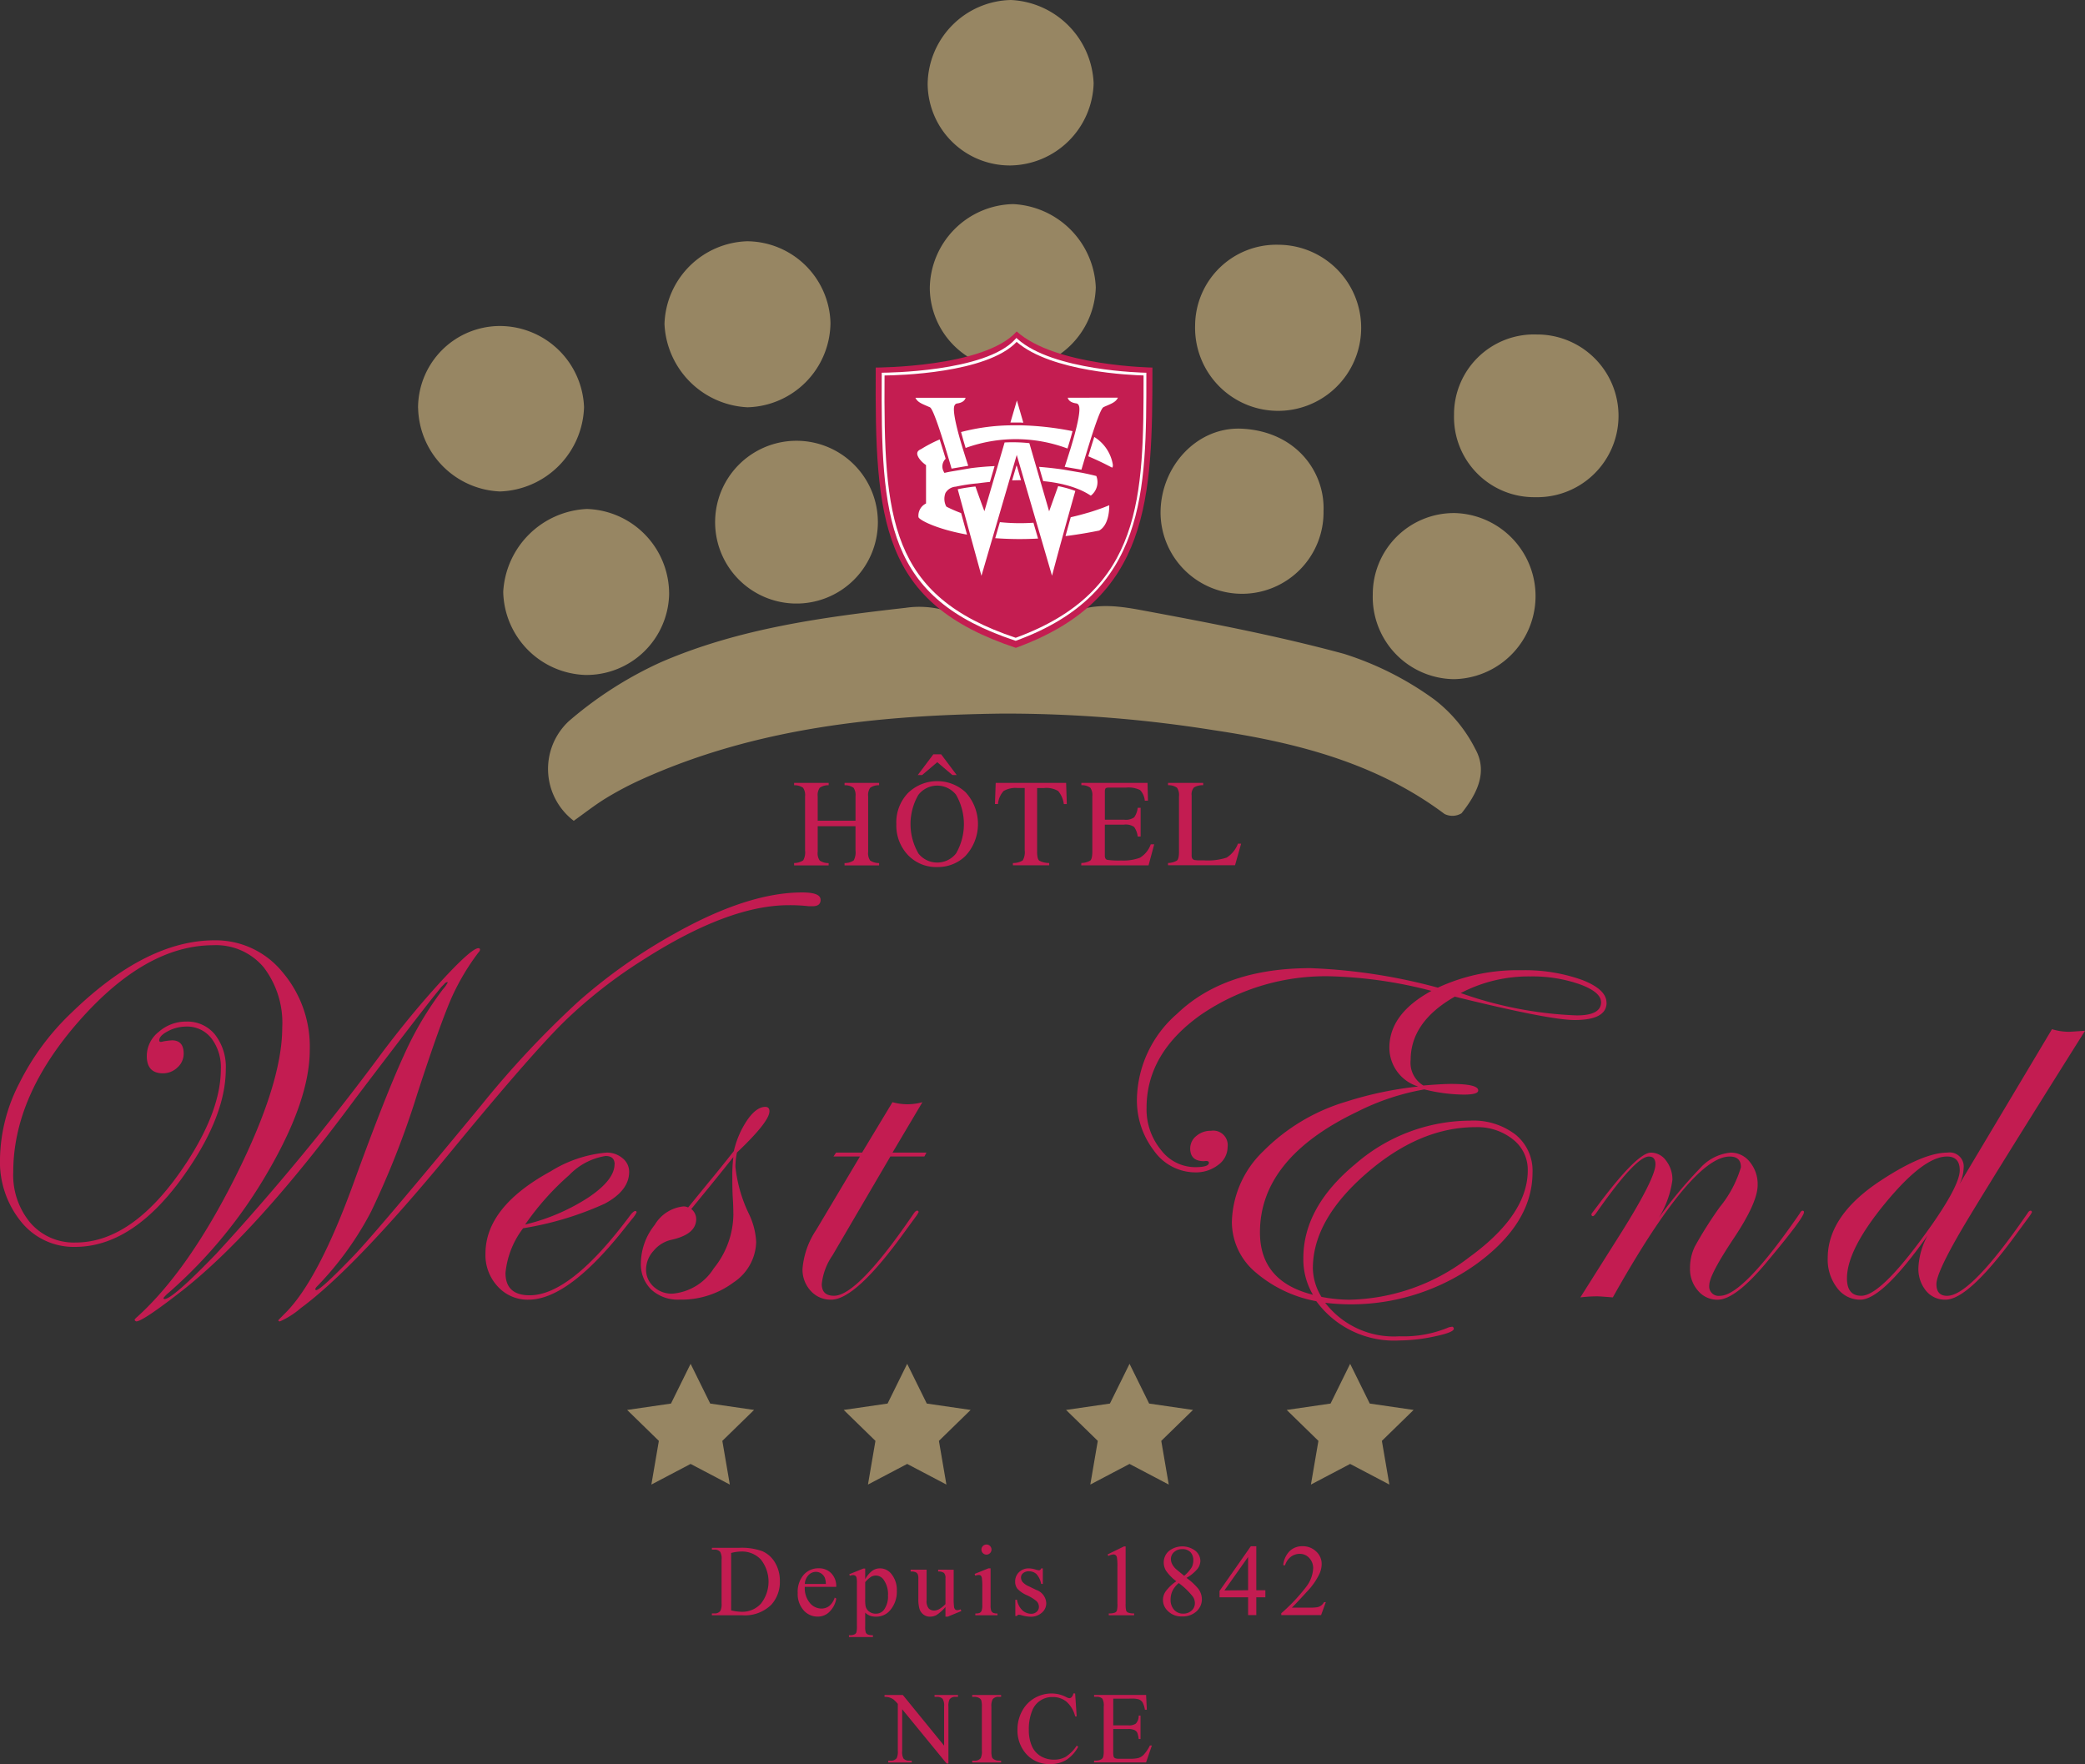
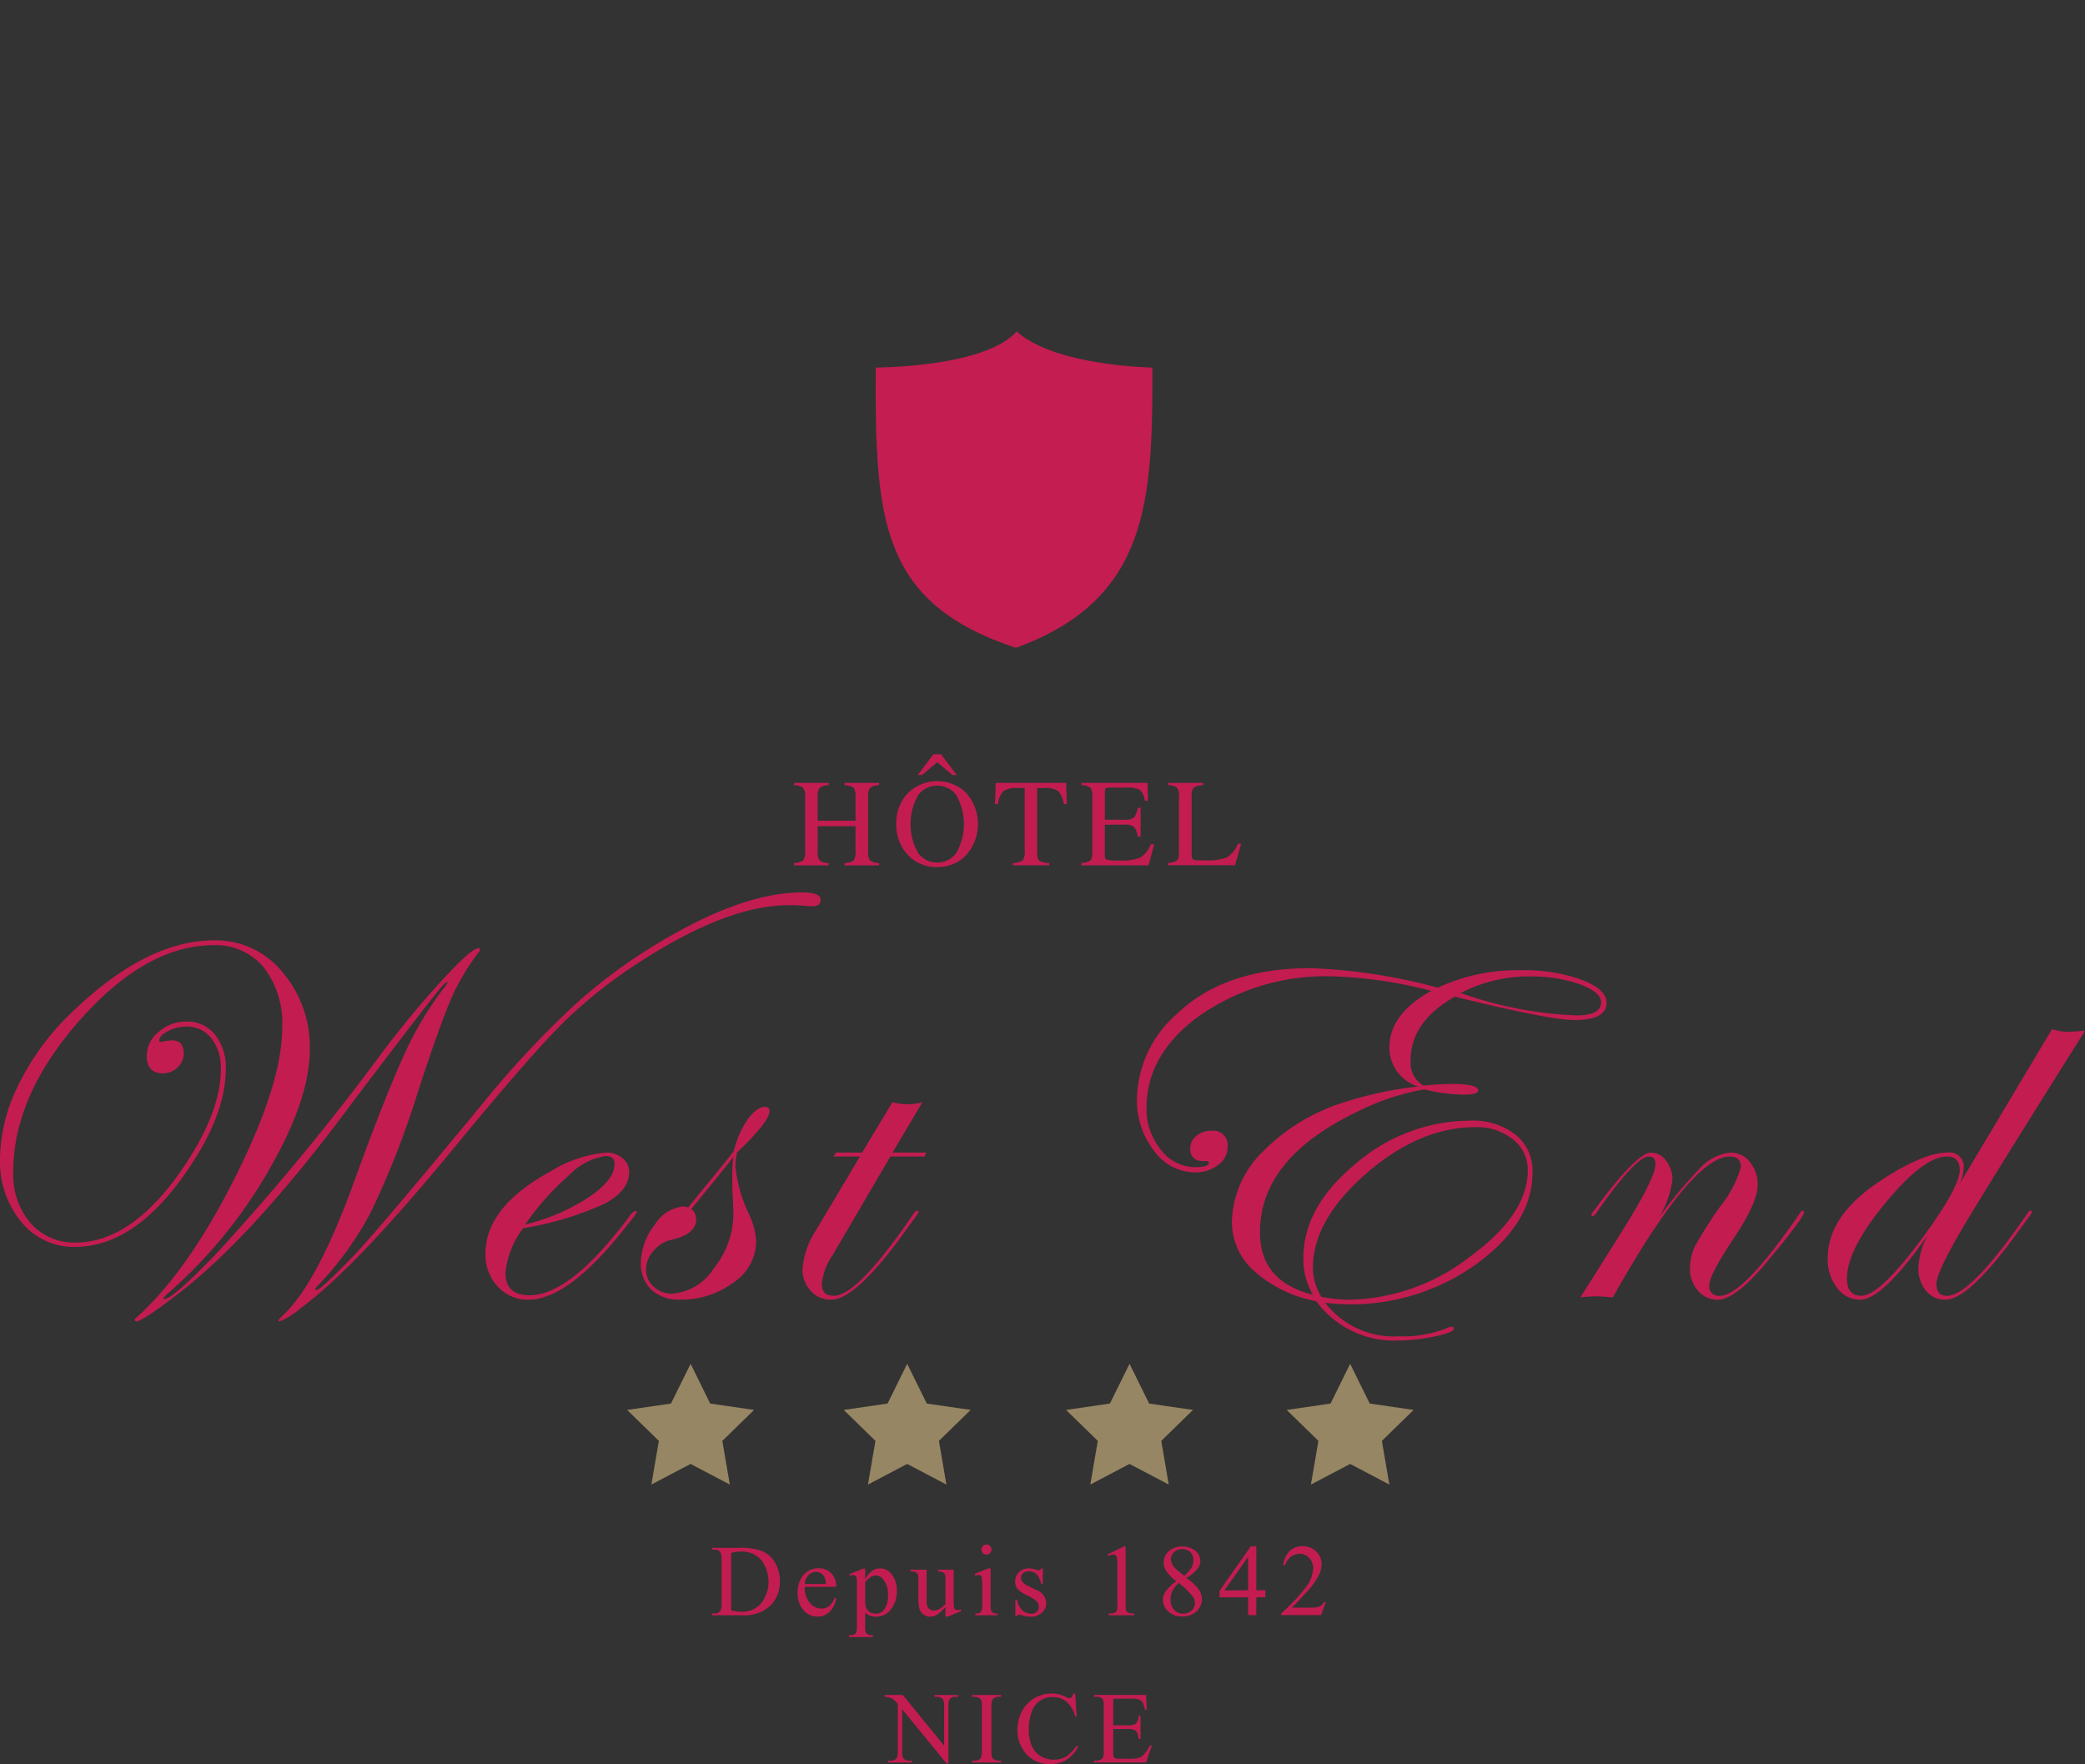
<svg xmlns="http://www.w3.org/2000/svg" width="165.482" height="140" viewBox="0 0 165.482 140">
  <rect x="0" y="0" width="165.482" height="140" fill="#333333" stroke="none" />
  <defs>
    <clipPath id="clip-path">
      <rect id="Rectangle_18" data-name="Rectangle 18" width="165.482" height="140" fill="none" />
    </clipPath>
  </defs>
  <g id="logo_WestEnd" clip-path="url(#clip-path)">
-     <path id="Tracé_9" data-name="Tracé 9" d="M203.538,65.142a5.176,5.176,0,0,1-.391-7.908,30.437,30.437,0,0,1,7.294-4.673c6.164-2.674,12.772-3.568,19.421-4.32a7.483,7.483,0,0,1,5.643,1.455c1.949,1.4,4.093,1.825,5.959.053,2.124-2.018,4.594-1.793,7.011-1.345,5.432,1.008,10.876,2.045,16.2,3.489a24.916,24.916,0,0,1,7.155,3.615,11.43,11.43,0,0,1,3.262,3.935c1.028,1.847.1,3.6-1.091,5.1a1.4,1.4,0,0,1-1.356.054c-5.433-4.073-11.816-5.675-18.307-6.646a105.243,105.243,0,0,0-16.712-1.318c-9.82.115-19.579,1.1-28.711,5.225a26.122,26.122,0,0,0-2.822,1.49c-.858.523-1.652,1.153-2.555,1.794m53.029-31.119c-3.572-.176-6.482,3.01-6.456,6.726a6.468,6.468,0,1,0,12.935-.184c.123-3.114-2.182-6.33-6.479-6.542m-45.827-8.3a6.926,6.926,0,0,0,6.593,6.6,6.759,6.759,0,0,0,6.58-6.717,6.661,6.661,0,0,0-6.619-6.458,6.78,6.78,0,0,0-6.555,6.571M244.8,6.629A6.9,6.9,0,0,0,238.238,0a6.757,6.757,0,0,0-6.612,6.68,6.523,6.523,0,0,0,6.573,6.451,6.707,6.707,0,0,0,6.6-6.5M273.419,53.9a6.593,6.593,0,0,0,.106-13.18,6.439,6.439,0,0,0-6.57,6.443,6.521,6.521,0,0,0,6.464,6.737M191.185,32.382a6.781,6.781,0,0,0,6.5,6.622,6.911,6.911,0,0,0,6.669-6.693,6.7,6.7,0,0,0-6.665-6.438,6.507,6.507,0,0,0-6.509,6.508m61.674-6.571a6.591,6.591,0,1,0,6.631-6.385,6.447,6.447,0,0,0-6.631,6.385M204.578,40.394a6.975,6.975,0,0,0-6.638,6.573,6.743,6.743,0,0,0,6.525,6.6,6.56,6.56,0,0,0,6.642-6.4,6.74,6.74,0,0,0-6.528-6.773m68.824-7.46a6.359,6.359,0,0,0,6.44,6.524,6.457,6.457,0,1,0,.131-12.912,6.346,6.346,0,0,0-6.571,6.388M214.76,41.245a6.459,6.459,0,1,0,12.915.217,6.459,6.459,0,0,0-12.915-.217m30.211-18.419a6.9,6.9,0,0,0-6.563-6.628,6.757,6.757,0,0,0-6.612,6.68,6.523,6.523,0,0,0,6.573,6.451,6.706,6.706,0,0,0,6.6-6.5" transform="translate(-158 0)" fill="#978663" fill-rule="evenodd" />
    <path id="Tracé_10" data-name="Tracé 10" d="M65.132,408.651q0,.515-.639.515H64.2a13.038,13.038,0,0,0-1.608-.082q-4.743,0-11.444,4.271a38.312,38.312,0,0,0-6.392,4.993q-2.66,2.621-8.969,10.295-7.629,9.264-11.918,12.42a6.63,6.63,0,0,1-1.65,1.052c-.075,0-.119-.028-.134-.083q0-.02.6-.619,2.622-2.662,5.408-10.361,2.5-6.873,3.953-10.031a26.478,26.478,0,0,1,3.107-5.263,2.678,2.678,0,0,0,.392-.557c-.1-.027-.2.028-.309.165l-.206.206-.516.64q-1.341,1.672-6.29,8.194-7.817,10.588-13.715,15.232-3.176,2.478-3.692,2.477a.193.193,0,0,1-.134-.124q0-.062.268-.289,4.042-3.693,7.745-11.089T22.4,418.8a7.249,7.249,0,0,0-1.464-4.776,4.923,4.923,0,0,0-4-1.764q-5.342,0-10.611,5.961T1.052,430.245a5.9,5.9,0,0,0,1.372,4.063A4.556,4.556,0,0,0,6,435.855q4.661,0,8.827-6.372,2.7-4.145,2.7-7.384a3.779,3.779,0,0,0-.753-2.455,2.436,2.436,0,0,0-1.99-.928,3.121,3.121,0,0,0-1.444.361q-.7.361-.7.732a.109.109,0,0,0,.124.124.846.846,0,0,0,.206-.041,5.659,5.659,0,0,1,.681-.082q.928,0,.928,1.052a1.462,1.462,0,0,1-.495,1.1,1.637,1.637,0,0,1-1.155.464q-1.279,0-1.279-1.382a2.45,2.45,0,0,1,.949-1.908,3.258,3.258,0,0,1,2.186-.815,2.814,2.814,0,0,1,2.279,1.031,4.161,4.161,0,0,1,.856,2.743q0,3.877-3.547,8.745-3.939,5.362-8.415,5.362a5.353,5.353,0,0,1-4.28-1.993A7.532,7.532,0,0,1,0,429.183a13.479,13.479,0,0,1,1.516-5.936,19.975,19.975,0,0,1,4.156-5.627q5.919-5.75,11.364-5.75a6.832,6.832,0,0,1,5.373,2.513,9.111,9.111,0,0,1,2.176,6.18q0,3.944-3.259,9.57a37.946,37.946,0,0,1-7.9,9.672,2.819,2.819,0,0,0-.454.454c.014.055.041.083.082.083q.639,0,4.106-3.591a193.573,193.573,0,0,0,13.267-16.1q2.393-3.157,4.7-5.655t2.847-2.5q.124,0,.124.134a.426.426,0,0,1-.124.206,18.532,18.532,0,0,0-2.105,3.528q-.908,2.043-2.745,7.676a68.632,68.632,0,0,1-3.674,9.367,25.284,25.284,0,0,1-4.355,6,1.374,1.374,0,0,1-.083.144.124.124,0,0,0,.083.083q.35,0,2.949-2.7,1.815-1.877,10.147-11.966a75.306,75.306,0,0,1,7.714-8.242,43.166,43.166,0,0,1,7.652-5.395q5.8-3.259,10.106-3.26,1.464,0,1.464.577M50.521,433.473a2.486,2.486,0,0,1-.371.535l-.887,1.112q-4.273,5.273-7.328,5.272a3.2,3.2,0,0,1-2.425-1.041,3.656,3.656,0,0,1-.98-2.609q0-3.712,5.177-6.538a9.964,9.964,0,0,1,4.434-1.485,1.905,1.905,0,0,1,1.268.444,1.367,1.367,0,0,1,.526,1.083q0,1.485-1.939,2.527a25.339,25.339,0,0,1-6.476,1.949,6.926,6.926,0,0,0-1.4,3.547q0,1.773,1.92,1.774,3.262,0,7.99-6.363.248-.33.413-.33a.111.111,0,0,1,.082.124m-1.743-3.826q0-.66-.722-.66A5.112,5.112,0,0,0,45.18,430.5a21.269,21.269,0,0,0-3.5,3.929,16.1,16.1,0,0,0,5.032-2.156q2.062-1.392,2.062-2.629m12.294-4.2q0,.823-2.578,3.269a5.979,5.979,0,0,0-.124,1.114,11.349,11.349,0,0,0,1.093,3.795,5.789,5.789,0,0,1,.557,2.186,3.961,3.961,0,0,1-1.8,3.217,6.9,6.9,0,0,1-4.28,1.361A3.114,3.114,0,0,1,51.7,439.6a2.806,2.806,0,0,1-.835-2.135,4.955,4.955,0,0,1,1.1-3.011,3,3,0,0,1,2.279-1.464.816.816,0,0,1,.371.082l1.65-2.021q.743-.887,1.98-2.455a7.268,7.268,0,0,1,1.073-2.475q.722-1.031,1.423-1.031.33,0,.33.361m-2.867,8.136q0-.619-.041-1.227t-.041-1.743a12.016,12.016,0,0,1,.083-1.546q-1.155,1.464-3.341,4.125a1.015,1.015,0,0,1,.392.8q0,1.218-2,1.65a2.558,2.558,0,0,0-1.392.877,2.217,2.217,0,0,0-.588,1.454,1.811,1.811,0,0,0,.6,1.381,2.1,2.1,0,0,0,1.485.557,4.289,4.289,0,0,0,3.29-2.011,6.925,6.925,0,0,0,1.557-4.321m15.325-4.867-.165.31h-2.7l-4.6,7.857a4.892,4.892,0,0,0-.846,2.269q0,.928.971.929,1.879,0,6.341-6.549c.1-.137.179-.206.248-.206a.109.109,0,0,1,.124.124,2.177,2.177,0,0,1-.206.33L71.808,435q-3.882,5.392-5.843,5.391a2.119,2.119,0,0,1-1.621-.7,2.476,2.476,0,0,1-.65-1.753,6.5,6.5,0,0,1,1.093-3.094l3.465-5.816h-2.1l.206-.31h2.063l2.413-4a4.541,4.541,0,0,0,1.176.165,4.613,4.613,0,0,0,1.2-.165l-2.372,4Zm53.978-11.9q0,1.382-2.537,1.381-2,0-9.508-1.856-3.506,2-3.506,5.032a2.1,2.1,0,0,0,1.011,2.021q1.464-.124,2.207-.124,2.145,0,2.145.516,0,.33-1.136.33a13.33,13.33,0,0,1-3.139-.413,19.106,19.106,0,0,0-5.327,1.774Q100,429.172,100,435.051q0,3.9,4.207,4.95a5.5,5.5,0,0,1-.763-2.908q0-4.063,4.15-7.486a13.967,13.967,0,0,1,9.085-3.424,5.483,5.483,0,0,1,3.613,1.114,3.686,3.686,0,0,1,1.342,2.99q0,4.022-4.419,7.25a17.067,17.067,0,0,1-12.039,3.1,6.882,6.882,0,0,0,5.89,2.661,9.286,9.286,0,0,0,3.948-.722l.247-.041a.162.162,0,0,1,.124.165q0,.289-1.529.609a13.753,13.753,0,0,1-2.789.32,7.654,7.654,0,0,1-6.592-3.115,10.256,10.256,0,0,1-4.924-2.382,5.224,5.224,0,0,1-1.779-3.908,8.032,8.032,0,0,1,2.475-5.6,15.494,15.494,0,0,1,6.6-3.95,28.8,28.8,0,0,1,5.713-1.2,3.226,3.226,0,0,1-2.289-3.073q0-2.7,3.341-4.517a35.032,35.032,0,0,0-7.9-1.155A17.515,17.515,0,0,0,95.3,417.788q-4.3,3.053-4.3,7.384a5.066,5.066,0,0,0,1.134,3.321,3.417,3.417,0,0,0,2.722,1.381q1.093,0,1.093-.35,0-.186-.392-.124-1.093,0-1.093-1.011a1.26,1.26,0,0,1,.485-.99,1.739,1.739,0,0,1,1.165-.412,1.149,1.149,0,0,1,1.32,1.279,1.763,1.763,0,0,1-.753,1.434,2.876,2.876,0,0,1-1.825.588,4.036,4.036,0,0,1-3.269-1.722,6.528,6.528,0,0,1-1.351-4.155,9.166,9.166,0,0,1,3.176-6.7q3.774-3.629,10.6-3.63a44.86,44.86,0,0,1,10.106,1.547,14.987,14.987,0,0,1,6.621-1.382,13.494,13.494,0,0,1,4.785.753q1.98.753,1.98,1.825m-6.249,13.3a3.044,3.044,0,0,0-1.177-2.454,4.524,4.524,0,0,0-2.974-.97q-4.439,0-8.672,3.682T104.2,437.9a4.446,4.446,0,0,0,.681,2.269,11.951,11.951,0,0,0,2.21.226,16.046,16.046,0,0,0,9.519-3.372q4.646-3.372,4.646-6.9m5.816-13.343q0-.8-1.7-1.424a11.4,11.4,0,0,0-3.908-.619,11.644,11.644,0,0,0-5.527,1.32,30.833,30.833,0,0,0,9.2,1.774q1.939,0,1.939-1.051m16.1,16.674q0,.434-2.994,4.007-2.457,2.933-3.861,2.933a1.989,1.989,0,0,1-1.56-.721,2.6,2.6,0,0,1-.629-1.774,3.923,3.923,0,0,1,.381-1.722,31.452,31.452,0,0,1,1.99-3.145,9.014,9.014,0,0,0,1.671-3.156q0-.845-.887-.845-3.011,0-9.281,11.179-1.01-.083-1.216-.083a10.562,10.562,0,0,0-1.361.083l3.217-5.095q2.742-4.372,2.743-5.465,0-.619-.516-.619-1.054,0-4.155,4.444-.186.269-.289.289-.1,0-.124-.124a.312.312,0,0,1,.082-.165l.393-.517q3.16-4.236,4.255-4.237a1.476,1.476,0,0,1,1.2.64,2.417,2.417,0,0,1,.5,1.526,7.588,7.588,0,0,1-1.547,3.671,36.042,36.042,0,0,1,3.744-4.6,3.719,3.719,0,0,1,2.424-1.238,1.913,1.913,0,0,1,1.526.743,2.771,2.771,0,0,1,.619,1.836q0,1.381-1.9,4.228-1.939,2.908-1.939,3.712a.748.748,0,0,0,.847.846q1.838,0,6.34-6.549c.069-.137.138-.206.207-.206a.109.109,0,0,1,.124.124m22.307-14.406q-7.734,12.292-9.756,15.716-2.042,3.485-2.041,4.393,0,.928.847.929,1.879,0,6.381-6.549c.082-.137.158-.206.227-.206a.109.109,0,0,1,.124.124,2.225,2.225,0,0,1-.206.33L160.17,435q-3.9,5.392-5.761,5.391a1.929,1.929,0,0,1-1.549-.711,2.737,2.737,0,0,1-.6-1.825,5.86,5.86,0,0,1,.742-2.578q-3.609,5.116-5.362,5.115a2.257,2.257,0,0,1-1.835-.938,3.689,3.689,0,0,1-.743-2.362q0-3.4,4.228-6.166,3.362-2.207,5.28-2.207a1.112,1.112,0,0,1,1.279,1.238,3.03,3.03,0,0,1-.35,1.3l7.363-12.333a4.609,4.609,0,0,0,1.341.206q.165,0,1.279-.083m-9.941,11.075q0-1.093-1.011-1.093-1.856,0-4.9,3.7T146.59,438.7q0,1.382,1.134,1.382,1.65,0,5.672-5.734,2.145-3.094,2.145-4.229" transform="translate(0 -337.244)" fill="#c31c51" />
    <path id="Tracé_11" data-name="Tracé 11" d="M291.8,623.595l1.556,3.154,3.48.506-2.518,2.455.594,3.467-3.113-1.637-3.113,1.637.594-3.467-2.518-2.455,3.48-.506Zm50.791,3.154-3.481.506,2.518,2.455-.595,3.467,3.113-1.637,3.113,1.637-.594-3.467,2.518-2.455-3.48-.506-1.557-3.154Zm-17.512,0-3.481.506,2.519,2.455-.594,3.467,3.113-1.637,3.113,1.637-.594-3.467,2.519-2.455-3.481-.506-1.556-3.154Zm-17.647,0-3.48.506,2.518,2.455-.594,3.467,3.113-1.637,3.113,1.637-.594-3.467,2.518-2.455-3.48-.506-1.557-3.154Z" transform="translate(-236.988 -515.357)" fill="#978663" fill-rule="evenodd" />
    <path id="Tracé_12" data-name="Tracé 12" d="M363.116,353.539a1.307,1.307,0,0,0,.724-.214,1.324,1.324,0,0,0,.145-.79v-4.281a1.018,1.018,0,0,0-.162-.69,1.2,1.2,0,0,0-.707-.2v-.183h2.742v.183a1.2,1.2,0,0,0-.706.2,1.009,1.009,0,0,0-.163.69v1.926h3v-1.926a1.028,1.028,0,0,0-.159-.69,1.192,1.192,0,0,0-.71-.2v-.183h2.742v.183a1.194,1.194,0,0,0-.707.2,1.016,1.016,0,0,0-.162.69v4.4a.993.993,0,0,0,.162.689,1.281,1.281,0,0,0,.707.2v.184h-2.742v-.184a1.263,1.263,0,0,0,.726-.212,1.355,1.355,0,0,0,.142-.793v-1.921h-3v2.037a1,1,0,0,0,.163.691,1.248,1.248,0,0,0,.706.2v.184h-2.742Zm9.109-5.623a3.319,3.319,0,0,1,4.494,0,3.725,3.725,0,0,1-.034,5.093,3.144,3.144,0,0,1-2.216.849,3.086,3.086,0,0,1-2.307-.941,3.4,3.4,0,0,1-.932-2.466,3.358,3.358,0,0,1,.994-2.539m.739,4.844a1.884,1.884,0,0,0,1.508.745,1.9,1.9,0,0,0,1.5-.726,4.66,4.66,0,0,0-.008-4.661,1.916,1.916,0,0,0-1.488-.719,1.884,1.884,0,0,0-1.505.746,4.636,4.636,0,0,0,0,4.615m-.039-6.2,1.236-1.646h.618l1.236,1.646h-.343l-1.2-1.019-1.2,1.019Zm6.184.623h5.59l.053,1.68h-.237a2.016,2.016,0,0,0-.442-1.031,1.816,1.816,0,0,0-1.127-.239h-.55v5.059q0,.571.179.708a1.648,1.648,0,0,0,.782.18v.184h-2.882v-.184a1.368,1.368,0,0,0,.782-.207,1.293,1.293,0,0,0,.154-.8v-4.943h-.555a1.888,1.888,0,0,0-1.118.237,1.75,1.75,0,0,0-.446,1.033h-.241Zm6.8,6.357a1.447,1.447,0,0,0,.707-.194q.161-.137.162-.694v-4.4a1.027,1.027,0,0,0-.16-.687,1.173,1.173,0,0,0-.709-.2v-.183h5.252l.033,1.414h-.251a1.4,1.4,0,0,0-.376-.846,2.1,2.1,0,0,0-1.12-.192H388.1q-.218,0-.269.07a.477.477,0,0,0-.051.263V350.1H389.3a1.162,1.162,0,0,0,.806-.187,1.616,1.616,0,0,0,.28-.759h.232v2.283h-.232a1.636,1.636,0,0,0-.284-.76,1.162,1.162,0,0,0-.8-.186h-1.525v2.447q0,.294.186.347a6.253,6.253,0,0,0,1.114.053,3.767,3.767,0,0,0,1.484-.219,2.013,2.013,0,0,0,.86-1.065h.275l-.449,1.67h-5.343Zm6.879,0a1.447,1.447,0,0,0,.707-.194c.107-.091.162-.322.162-.694v-4.4a1.026,1.026,0,0,0-.16-.687,1.172,1.172,0,0,0-.709-.2v-.183h2.79v.183a1.362,1.362,0,0,0-.731.179.816.816,0,0,0-.186.642v4.75a.512.512,0,0,0,.055.258.313.313,0,0,0,.244.118c.074.01.152.016.234.019s.236,0,.461,0a4.838,4.838,0,0,0,1.783-.217,2.267,2.267,0,0,0,.9-1.11h.251l-.483,1.714h-5.319Z" transform="translate(-300.089 -285.046)" fill="#c31c51" />
    <path id="Tracé_13" data-name="Tracé 13" d="M404.47,774.441h1.453l3.274,4.017v-3.089a1.062,1.062,0,0,0-.111-.616.585.585,0,0,0-.462-.166h-.186v-.146H410.3v.146h-.19a.544.544,0,0,0-.482.205,1.2,1.2,0,0,0-.087.577v4.514H409.4l-3.531-4.313v3.3a1.1,1.1,0,0,0,.107.616.593.593,0,0,0,.462.166h.19v.146h-1.864v-.146h.186a.549.549,0,0,0,.486-.205,1.2,1.2,0,0,0,.087-.577v-3.724a2.452,2.452,0,0,0-.353-.359,1.294,1.294,0,0,0-.354-.162,1.253,1.253,0,0,0-.347-.036Zm9.252,5.209v.146h-2.294v-.146h.19a.571.571,0,0,0,.482-.194,1.2,1.2,0,0,0,.095-.608v-3.46a1.768,1.768,0,0,0-.052-.537.354.354,0,0,0-.162-.17.748.748,0,0,0-.363-.095h-.19v-.146h2.294v.146h-.193a.568.568,0,0,0-.478.194,1.163,1.163,0,0,0-.1.608v3.46a1.78,1.78,0,0,0,.051.537.353.353,0,0,0,.166.17.728.728,0,0,0,.36.095Zm5.876-5.332.122,1.821H419.6a2.292,2.292,0,0,0-.7-1.177,1.7,1.7,0,0,0-1.09-.359,1.69,1.69,0,0,0-1.641,1.134,3.854,3.854,0,0,0-.247,1.473,3.128,3.128,0,0,0,.233,1.26,1.748,1.748,0,0,0,.7.818,2.018,2.018,0,0,0,1.069.284,1.848,1.848,0,0,0,.92-.223,3.023,3.023,0,0,0,.877-.886l.122.079a2.81,2.81,0,0,1-.94,1.047,2.38,2.38,0,0,1-1.276.332,2.415,2.415,0,0,1-2.062-.987,2.822,2.822,0,0,1-.545-1.73,3.073,3.073,0,0,1,.359-1.473,2.6,2.6,0,0,1,.99-1.041,2.675,2.675,0,0,1,1.376-.369,2.522,2.522,0,0,1,1.145.284.622.622,0,0,0,.237.087.261.261,0,0,0,.186-.075.615.615,0,0,0,.146-.3Zm3.024.415v2.117H423.8a.96.96,0,0,0,.612-.138.89.89,0,0,0,.229-.64h.146v1.864h-.146a2.036,2.036,0,0,0-.111-.5.494.494,0,0,0-.233-.217,1.191,1.191,0,0,0-.5-.079h-1.177V778.9a1.648,1.648,0,0,0,.032.433.248.248,0,0,0,.111.122.668.668,0,0,0,.3.045h.908a2.457,2.457,0,0,0,.659-.063.983.983,0,0,0,.4-.249,3.039,3.039,0,0,0,.5-.739h.158l-.462,1.343H421.1v-.146h.19a.751.751,0,0,0,.359-.091.335.335,0,0,0,.172-.19,1.881,1.881,0,0,0,.045-.517v-3.479a1.153,1.153,0,0,0-.1-.628.612.612,0,0,0-.474-.158h-.19v-.146h4.127l.059,1.173h-.154a1.867,1.867,0,0,0-.183-.581.635.635,0,0,0-.3-.241,1.794,1.794,0,0,0-.557-.059Z" transform="translate(-334.266 -639.919)" fill="#c31c51" />
    <path id="Tracé_14" data-name="Tracé 14" d="M325.521,711.829v-.146h.2a.532.532,0,0,0,.482-.217,1.236,1.236,0,0,0,.087-.584v-3.46a1.106,1.106,0,0,0-.111-.628.581.581,0,0,0-.458-.174h-.2v-.146h2.18a4.761,4.761,0,0,1,1.827.272,2.174,2.174,0,0,1,1.007.908,2.8,2.8,0,0,1,.381,1.469,2.68,2.68,0,0,1-.679,1.868,2.988,2.988,0,0,1-2.322.837Zm1.529-.387a4.032,4.032,0,0,0,.841.111,2,2,0,0,0,1.52-.644,2.829,2.829,0,0,0,0-3.5,2.041,2.041,0,0,0-1.552-.64,3.35,3.35,0,0,0-.81.115Zm5.844-1.868a1.858,1.858,0,0,0,.391,1.264,1.193,1.193,0,0,0,.928.458,1.009,1.009,0,0,0,.618-.2,1.446,1.446,0,0,0,.44-.67l.123.079a1.886,1.886,0,0,1-.482.985,1.288,1.288,0,0,1-1,.444,1.459,1.459,0,0,1-1.116-.507,1.945,1.945,0,0,1-.464-1.365,2.063,2.063,0,0,1,.476-1.447A1.552,1.552,0,0,1,334,708.1a1.336,1.336,0,0,1,1,.4,1.469,1.469,0,0,1,.391,1.072Zm0-.229h1.674a1.548,1.548,0,0,0-.083-.49.784.784,0,0,0-.294-.347.741.741,0,0,0-.409-.126.814.814,0,0,0-.587.255,1.1,1.1,0,0,0-.3.709m3.53-.774,1.114-.45h.15v.845a2.049,2.049,0,0,1,.563-.669,1.042,1.042,0,0,1,.594-.192,1.144,1.144,0,0,1,.908.427,2.015,2.015,0,0,1,.446,1.358,2.261,2.261,0,0,1-.537,1.548,1.421,1.421,0,0,1-1.114.5,1.393,1.393,0,0,1-.505-.083,1.185,1.185,0,0,1-.355-.237v1.1a1.475,1.475,0,0,0,.045.472.339.339,0,0,0,.158.16.967.967,0,0,0,.409.059v.146h-1.9v-.146h.1a.716.716,0,0,0,.371-.083.285.285,0,0,0,.117-.14,1.683,1.683,0,0,0,.042-.492v-3.42a1.851,1.851,0,0,0-.032-.446.268.268,0,0,0-.1-.142.327.327,0,0,0-.188-.047.715.715,0,0,0-.241.055Zm1.264.628v1.351a2.905,2.905,0,0,0,.035.577.739.739,0,0,0,.271.4.836.836,0,0,0,.543.174.779.779,0,0,0,.64-.308,1.782,1.782,0,0,0,.32-1.133,1.974,1.974,0,0,0-.363-1.276.756.756,0,0,0-.6-.308.818.818,0,0,0-.375.095,2.208,2.208,0,0,0-.47.427m7.021-.987V710.4a5.5,5.5,0,0,0,.03.768.343.343,0,0,0,.095.2.227.227,0,0,0,.152.055.7.7,0,0,0,.276-.067l.055.138-1.082.446h-.178v-.766a3.3,3.3,0,0,1-.711.636,1.086,1.086,0,0,1-.517.13.829.829,0,0,1-.527-.176.909.909,0,0,1-.31-.452,2.733,2.733,0,0,1-.087-.782v-1.615a.8.8,0,0,0-.055-.355.364.364,0,0,0-.164-.152.954.954,0,0,0-.393-.05v-.146h1.268v2.421a.9.9,0,0,0,.176.664.613.613,0,0,0,.425.158.888.888,0,0,0,.385-.107,2.09,2.09,0,0,0,.511-.407v-2.05a.582.582,0,0,0-.112-.417.735.735,0,0,0-.468-.116v-.146Zm2.93-.107v2.907a1.334,1.334,0,0,0,.049.452.348.348,0,0,0,.146.168.783.783,0,0,0,.353.055v.142H346.43v-.142a.819.819,0,0,0,.355-.051.351.351,0,0,0,.144-.17,1.272,1.272,0,0,0,.054-.454v-1.394a4.932,4.932,0,0,0-.036-.762.314.314,0,0,0-.087-.176.245.245,0,0,0-.162-.049.79.79,0,0,0-.268.059l-.055-.142,1.09-.442Zm-.328-1.892a.4.4,0,0,1,.4.4.392.392,0,0,1-.117.284.382.382,0,0,1-.283.118.4.4,0,1,1,0-.8m4.474,1.892v1.232h-.131a1.6,1.6,0,0,0-.385-.79.866.866,0,0,0-.6-.209.661.661,0,0,0-.447.146.424.424,0,0,0-.169.324.588.588,0,0,0,.126.379,1.4,1.4,0,0,0,.5.344l.577.281a1.171,1.171,0,0,1,.8,1.031.975.975,0,0,1-.373.8,1.3,1.3,0,0,1-.836.3,2.874,2.874,0,0,1-.758-.119.773.773,0,0,0-.213-.039.157.157,0,0,0-.142.1h-.13v-1.291h.13a1.47,1.47,0,0,0,.423.833,1.018,1.018,0,0,0,.7.28.625.625,0,0,0,.445-.16.506.506,0,0,0,.171-.385.613.613,0,0,0-.191-.458,3.35,3.35,0,0,0-.764-.47,2.264,2.264,0,0,1-.751-.513.89.89,0,0,1-.177-.569,1,1,0,0,1,.306-.746,1.083,1.083,0,0,1,.792-.3,1.859,1.859,0,0,1,.517.091,1.219,1.219,0,0,0,.268.059.157.157,0,0,0,.1-.028.377.377,0,0,0,.083-.122ZM356.928,707l1.3-.636h.131v4.522a2.44,2.44,0,0,0,.037.561.3.3,0,0,0,.156.17,1.337,1.337,0,0,0,.482.067v.146h-2.014v-.146a1.354,1.354,0,0,0,.49-.065.322.322,0,0,0,.154-.154,2.1,2.1,0,0,0,.043-.579v-2.891a4.253,4.253,0,0,0-.039-.75.314.314,0,0,0-.1-.186.27.27,0,0,0-.176-.059,1.048,1.048,0,0,0-.406.123Zm5.458,2.133a3.683,3.683,0,0,1-.82-.837,1.282,1.282,0,0,1-.183-.656,1.189,1.189,0,0,1,.4-.9,1.713,1.713,0,0,1,2.113-.026,1.052,1.052,0,0,1,.395.8,1.085,1.085,0,0,1-.213.612,3.092,3.092,0,0,1-.888.735,5.025,5.025,0,0,1,.92.845,1.4,1.4,0,0,1,.3.849,1.271,1.271,0,0,1-.43.965,1.589,1.589,0,0,1-1.129.4,1.512,1.512,0,0,1-1.189-.478,1.183,1.183,0,0,1-.1-1.543,3.464,3.464,0,0,1,.824-.772m.185.15a1.844,1.844,0,0,0-.486.6,1.591,1.591,0,0,0-.158.7,1.162,1.162,0,0,0,.278.815.915.915,0,0,0,.709.306.957.957,0,0,0,.683-.241.772.772,0,0,0,.257-.585.9.9,0,0,0-.15-.509,5.656,5.656,0,0,0-1.134-1.094m.434-.573a2.809,2.809,0,0,0,.6-.673,1.21,1.21,0,0,0,.126-.559.881.881,0,0,0-.233-.649.856.856,0,0,0-.636-.235.929.929,0,0,0-.656.233.72.72,0,0,0-.253.545.9.9,0,0,0,.1.411,1.474,1.474,0,0,0,.3.391Zm6.445,1.145v.561h-.719v1.414h-.651v-1.414h-2.267v-.506l2.484-3.546h.434v3.491Zm-1.37,0V707.2l-1.88,2.658Zm6.168.944-.376,1.031h-3.16v-.146a14.262,14.262,0,0,0,1.963-2.078,2.626,2.626,0,0,0,.569-1.473,1.165,1.165,0,0,0-.312-.837.994.994,0,0,0-.746-.328,1.165,1.165,0,0,0-.709.231,1.338,1.338,0,0,0-.464.677h-.146a1.834,1.834,0,0,1,.507-1.122,1.418,1.418,0,0,1,1.021-.391,1.511,1.511,0,0,1,1.088.419,1.325,1.325,0,0,1,.436.987,1.912,1.912,0,0,1-.19.814,5.366,5.366,0,0,1-.948,1.355q-.983,1.074-1.228,1.3h1.4a3.816,3.816,0,0,0,.6-.031.776.776,0,0,0,.311-.129.834.834,0,0,0,.241-.274Z" transform="translate(-269.02 -583.635)" fill="#c31c51" />
    <path id="Tracé_15" data-name="Tracé 15" d="M400.4,154.422c-.076,12.245.449,18.7,11.121,22.243,10.672-3.876,10.841-11.852,10.841-22.243,0,0-7.729-.112-10.773-2.865-2.539,2.865-11.189,2.865-11.189,2.865" transform="translate(-330.896 -125.251)" fill="#c41d51" />
-     <path id="Tracé_16" data-name="Tracé 16" d="M413.785,178.559l-.037-.012c-10.235-3.393-10.674-9.588-10.6-21.156v-.112h.112c.081,0,8.162-.031,10.5-2.673l.075-.085.084.076c2.817,2.547,10.049,2.681,10.121,2.682l.111,0v.111c0,9.337,0,17.4-10.333,21.154ZM403.371,157.5c-.068,11.376.392,17.482,10.411,20.818,10.109-3.69,10.148-11.249,10.148-20.82-.953-.024-7.308-.273-10.074-2.663-2.364,2.5-9.464,2.655-10.485,2.665" transform="translate(-333.167 -127.701)" fill="#fff" />
-     <path id="Tracé_17" data-name="Tracé 17" d="M430.672,185.9a11.7,11.7,0,0,0-8.087-.046c-.149-.488-.269-.908-.363-1.263a16.4,16.4,0,0,1,4.143-.534l.595,0a23.729,23.729,0,0,1,4.109.463c-.1.381-.231.838-.4,1.377m-9.589,4.619-.034-.017-.017-.034a1.3,1.3,0,0,1-.045-1.037,1.025,1.025,0,0,1,.8-.5l.052-.009a13.6,13.6,0,0,1,1.584-.245l.039,0c.358-.048.711-.091,1.054-.125l.369-1.255c-.612.03-1.24.082-1.876.164l-1.7.288h0c-.108.023-.215.045-.323.069l-.083.019-.041-.076a.846.846,0,0,1,.14-1.045q-.268-.892-.474-1.534a10.676,10.676,0,0,0-1.473.766c-.2.087-.294.188-.308.318-.029.277.313.68.65.918l.047.034v3.045l-.059.032a1.075,1.075,0,0,0-.541,1.048c.044.215,1.386.948,3.854,1.392l-.47-1.71a11.15,11.15,0,0,1-1.15-.5m4.228,1.221-.371,1.272a26.785,26.785,0,0,0,3.4.03l-.367-1.256a15.549,15.549,0,0,1-2.66-.046m7.489-6.76c-.137.424-.295.93-.477,1.533.587.248,1.2.534,1.827.867.055.028.082.026.088.022s.048-.07.034-.236a3.2,3.2,0,0,0-1.472-2.186m-2.417,3.774.137.034a7.912,7.912,0,0,1,.873.276l.152.06a5.522,5.522,0,0,1,.98.513,1.35,1.35,0,0,0,.439-1.558c-.131-.035-.533-.137-1.139-.258l-1.481-.254c-.574-.083-1.222-.16-1.927-.216l.329,1.134a11.8,11.8,0,0,1,1.639.267m-3.733-1.488h-.033l-.339,1.161c.24-.009.476-.014.707-.015Zm5.686,3.715c-.414.125-.886.253-1.407.37q-.106.381-.207.748l-.116.42-.09.328.3-.037c.741-.1,1.514-.227,2.316-.39l.056-.011c.748-.43.8-1.587.8-2.01-.111.046-.283.115-.5.2-.3.11-.682.244-1.145.384M419.72,182.61c.09.041.255.119.949,2.262l.034.106.036.112c.134.419.286.91.459,1.486l.034.112.034.113c.065.218.133.444.2.686l0,.008,1.325-.225,0-.007c-.133-.4-.247-.764-.352-1.1l-.035-.112-.032-.1c-.153-.5-.275-.928-.372-1.293-.011-.04-.02-.077-.03-.116l-.027-.106c-.421-1.653-.275-1.9-.215-1.995a.237.237,0,0,1,.173-.116c.511-.068.644-.311.679-.451H418.6c.153.32.445.447.862.627.082.036.168.073.257.113m7.268,1.23h.175l-.509-1.759-.515,1.753h.121q.369,0,.729,0m3.7-1.97c.034.14.168.382.679.45a.238.238,0,0,1,.174.116c.06.1.2.332-.194,1.918-.008.033-.019.071-.027.105l-.029.112c-.1.39-.232.85-.4,1.4l-.035.111-.033.1c-.111.358-.233.741-.376,1.173v0l1.327.227v0c.1-.337.192-.648.279-.94l.032-.106.033-.11c.183-.6.342-1.112.479-1.539l.034-.106.035-.107c.641-1.955.8-2.029.886-2.069s.175-.078.257-.113c.417-.18.71-.307.862-.627Zm0,9.54.031-.111.037-.132c.173-.623.353-1.263.535-1.9a8.509,8.509,0,0,0-1.364-.38l-.716,2-.633-2.185-.033-.112-.034-.116-.328-1.131-.035-.12-.032-.11-.474-1.638a12.518,12.518,0,0,0-1.964-.054l-.483,1.641-.032.111-.034.116-.366,1.245-.033.112-.035.12-.621,2.111-.118-.316s-.253-.677-.59-1.639l0-.006a13.545,13.545,0,0,0-1.411.218v0l.472,1.721.036.132.036.132.455,1.658.033.12.033.12.82,2.986.813-2.785.033-.113.031-.107.374-1.282.03-.1.034-.115.828-2.836.032-.111.033-.114.342-1.172.034-.117.032-.108.184-.632.187.639.032.108.034.118.333,1.141.033.112.032.111.851,2.914.035.119.03.1.368,1.259.032.108.033.113.8,2.743c.144-.539.426-1.6.778-2.883l.032-.119.032-.116.158-.577h0c.08-.291.163-.59.247-.894" transform="translate(-345.944 -150.303)" fill="#fff" />
  </g>
</svg>